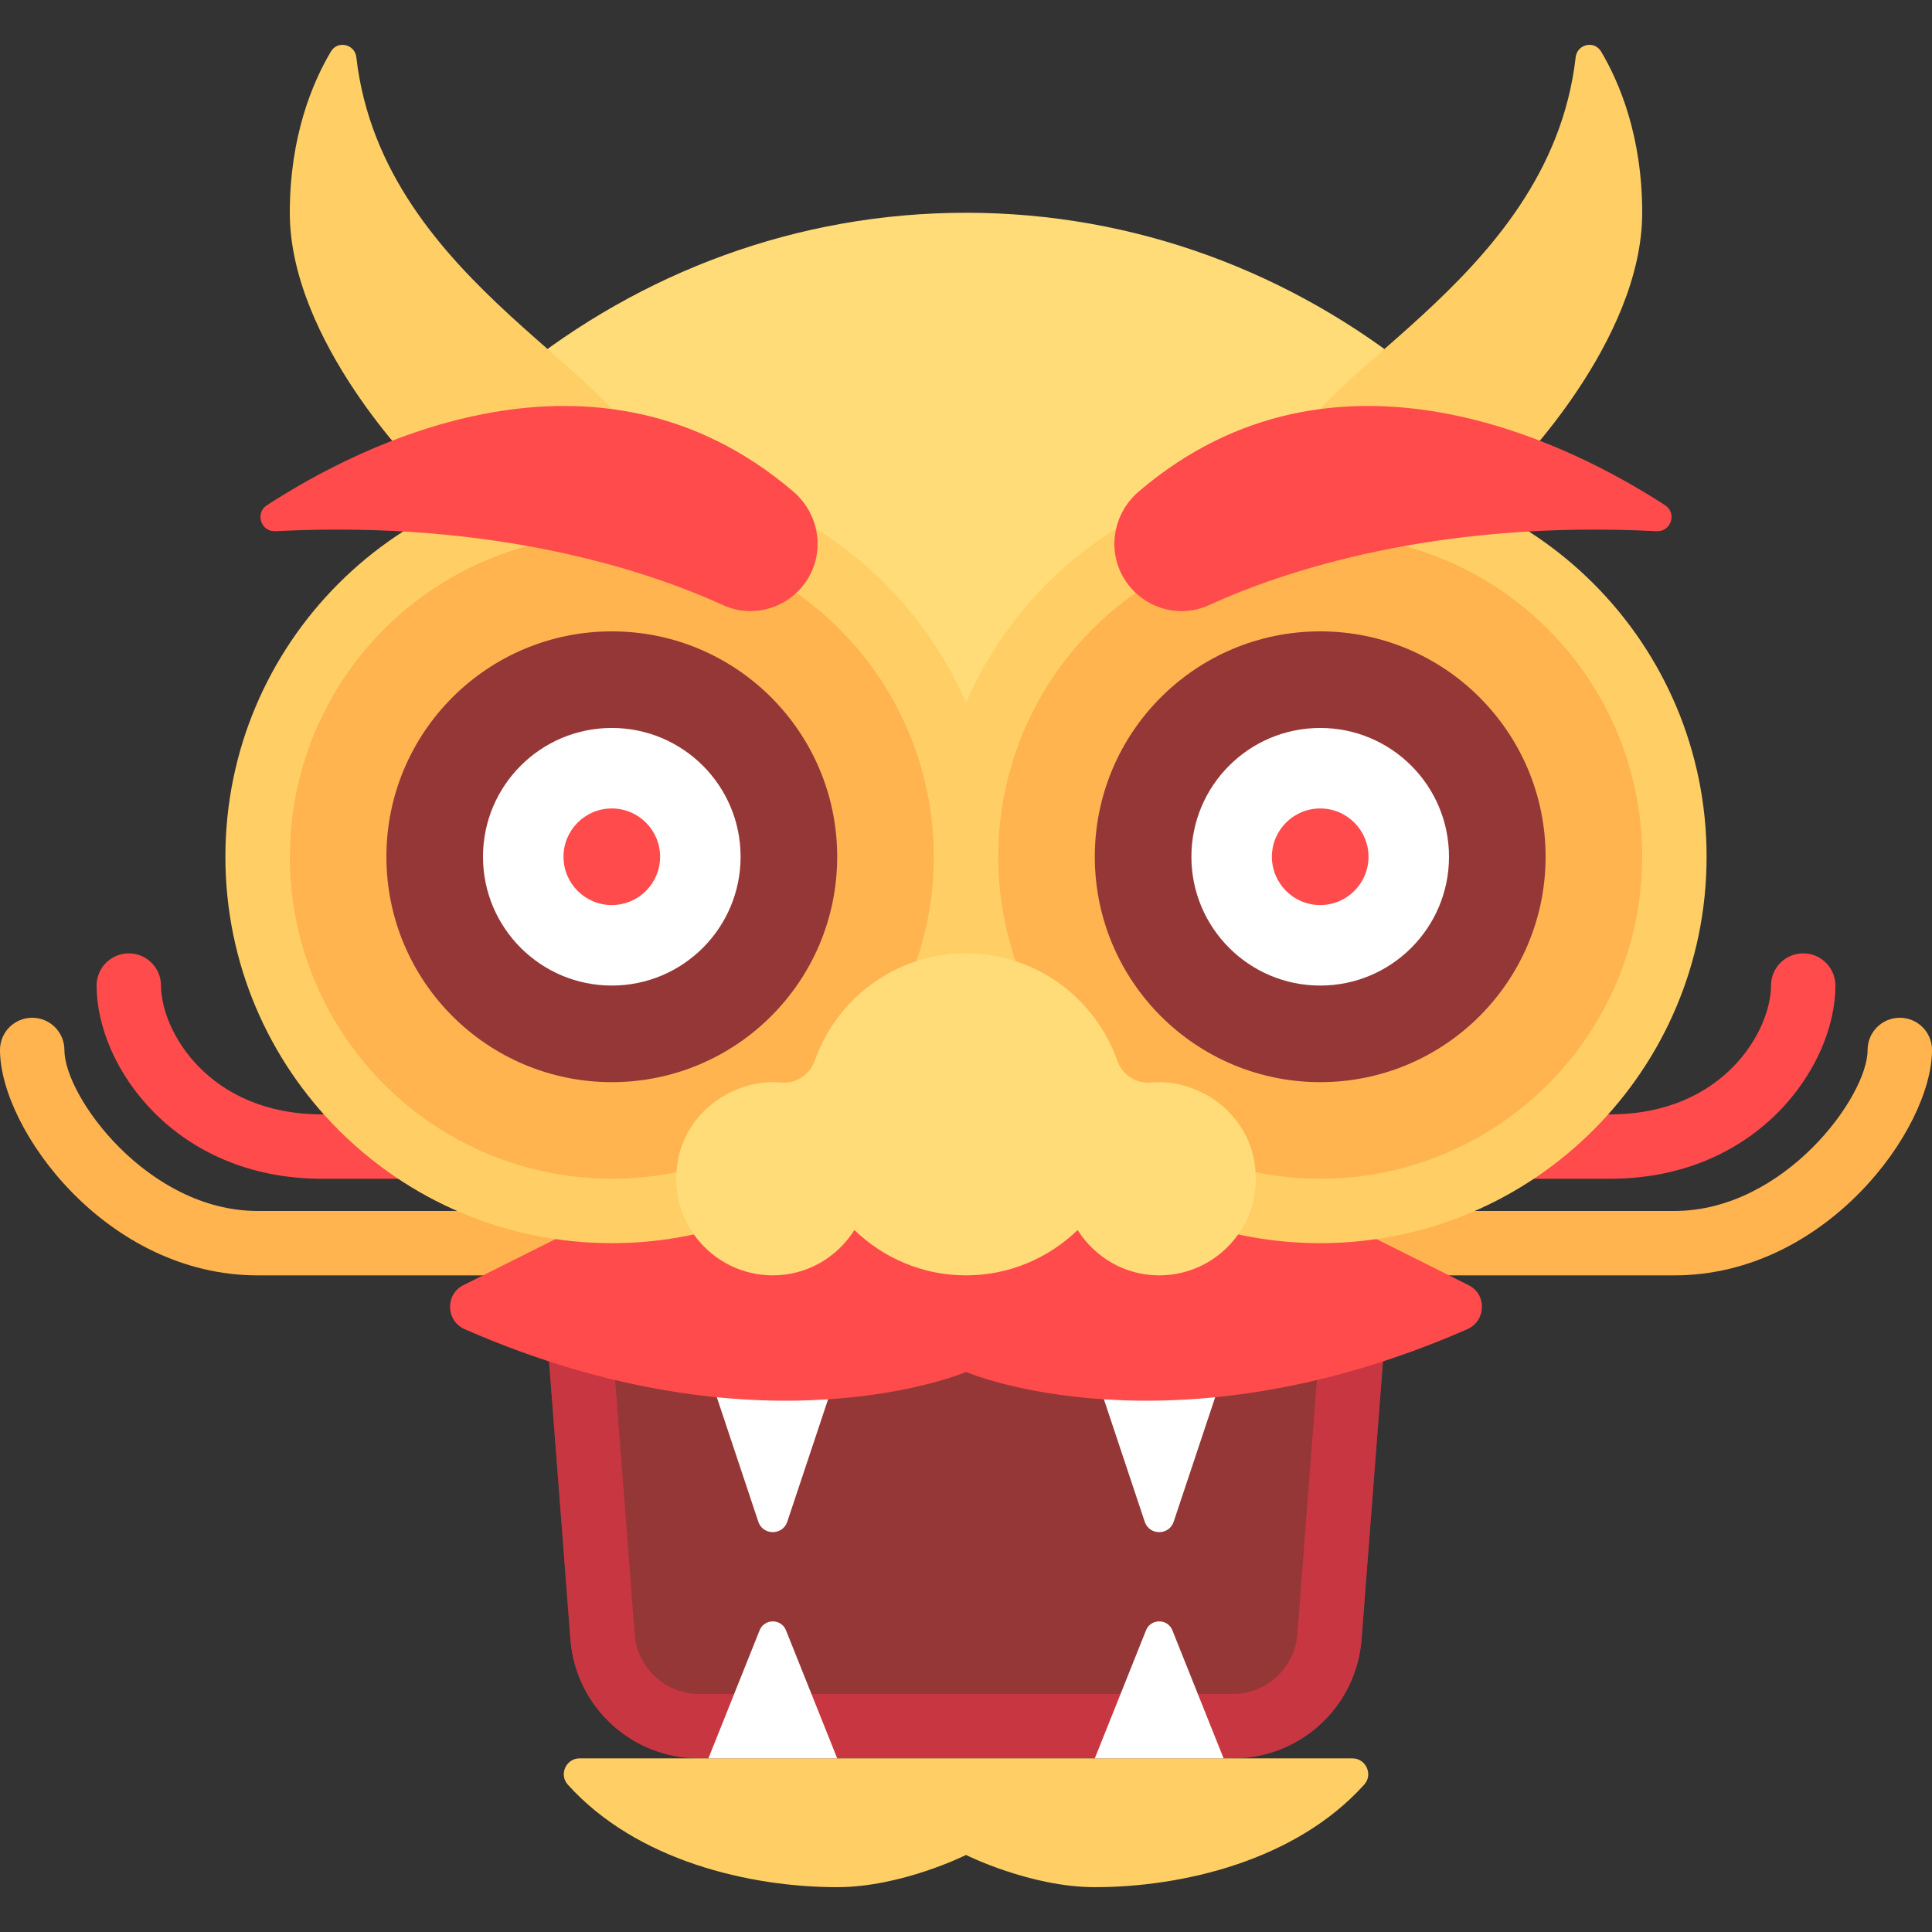
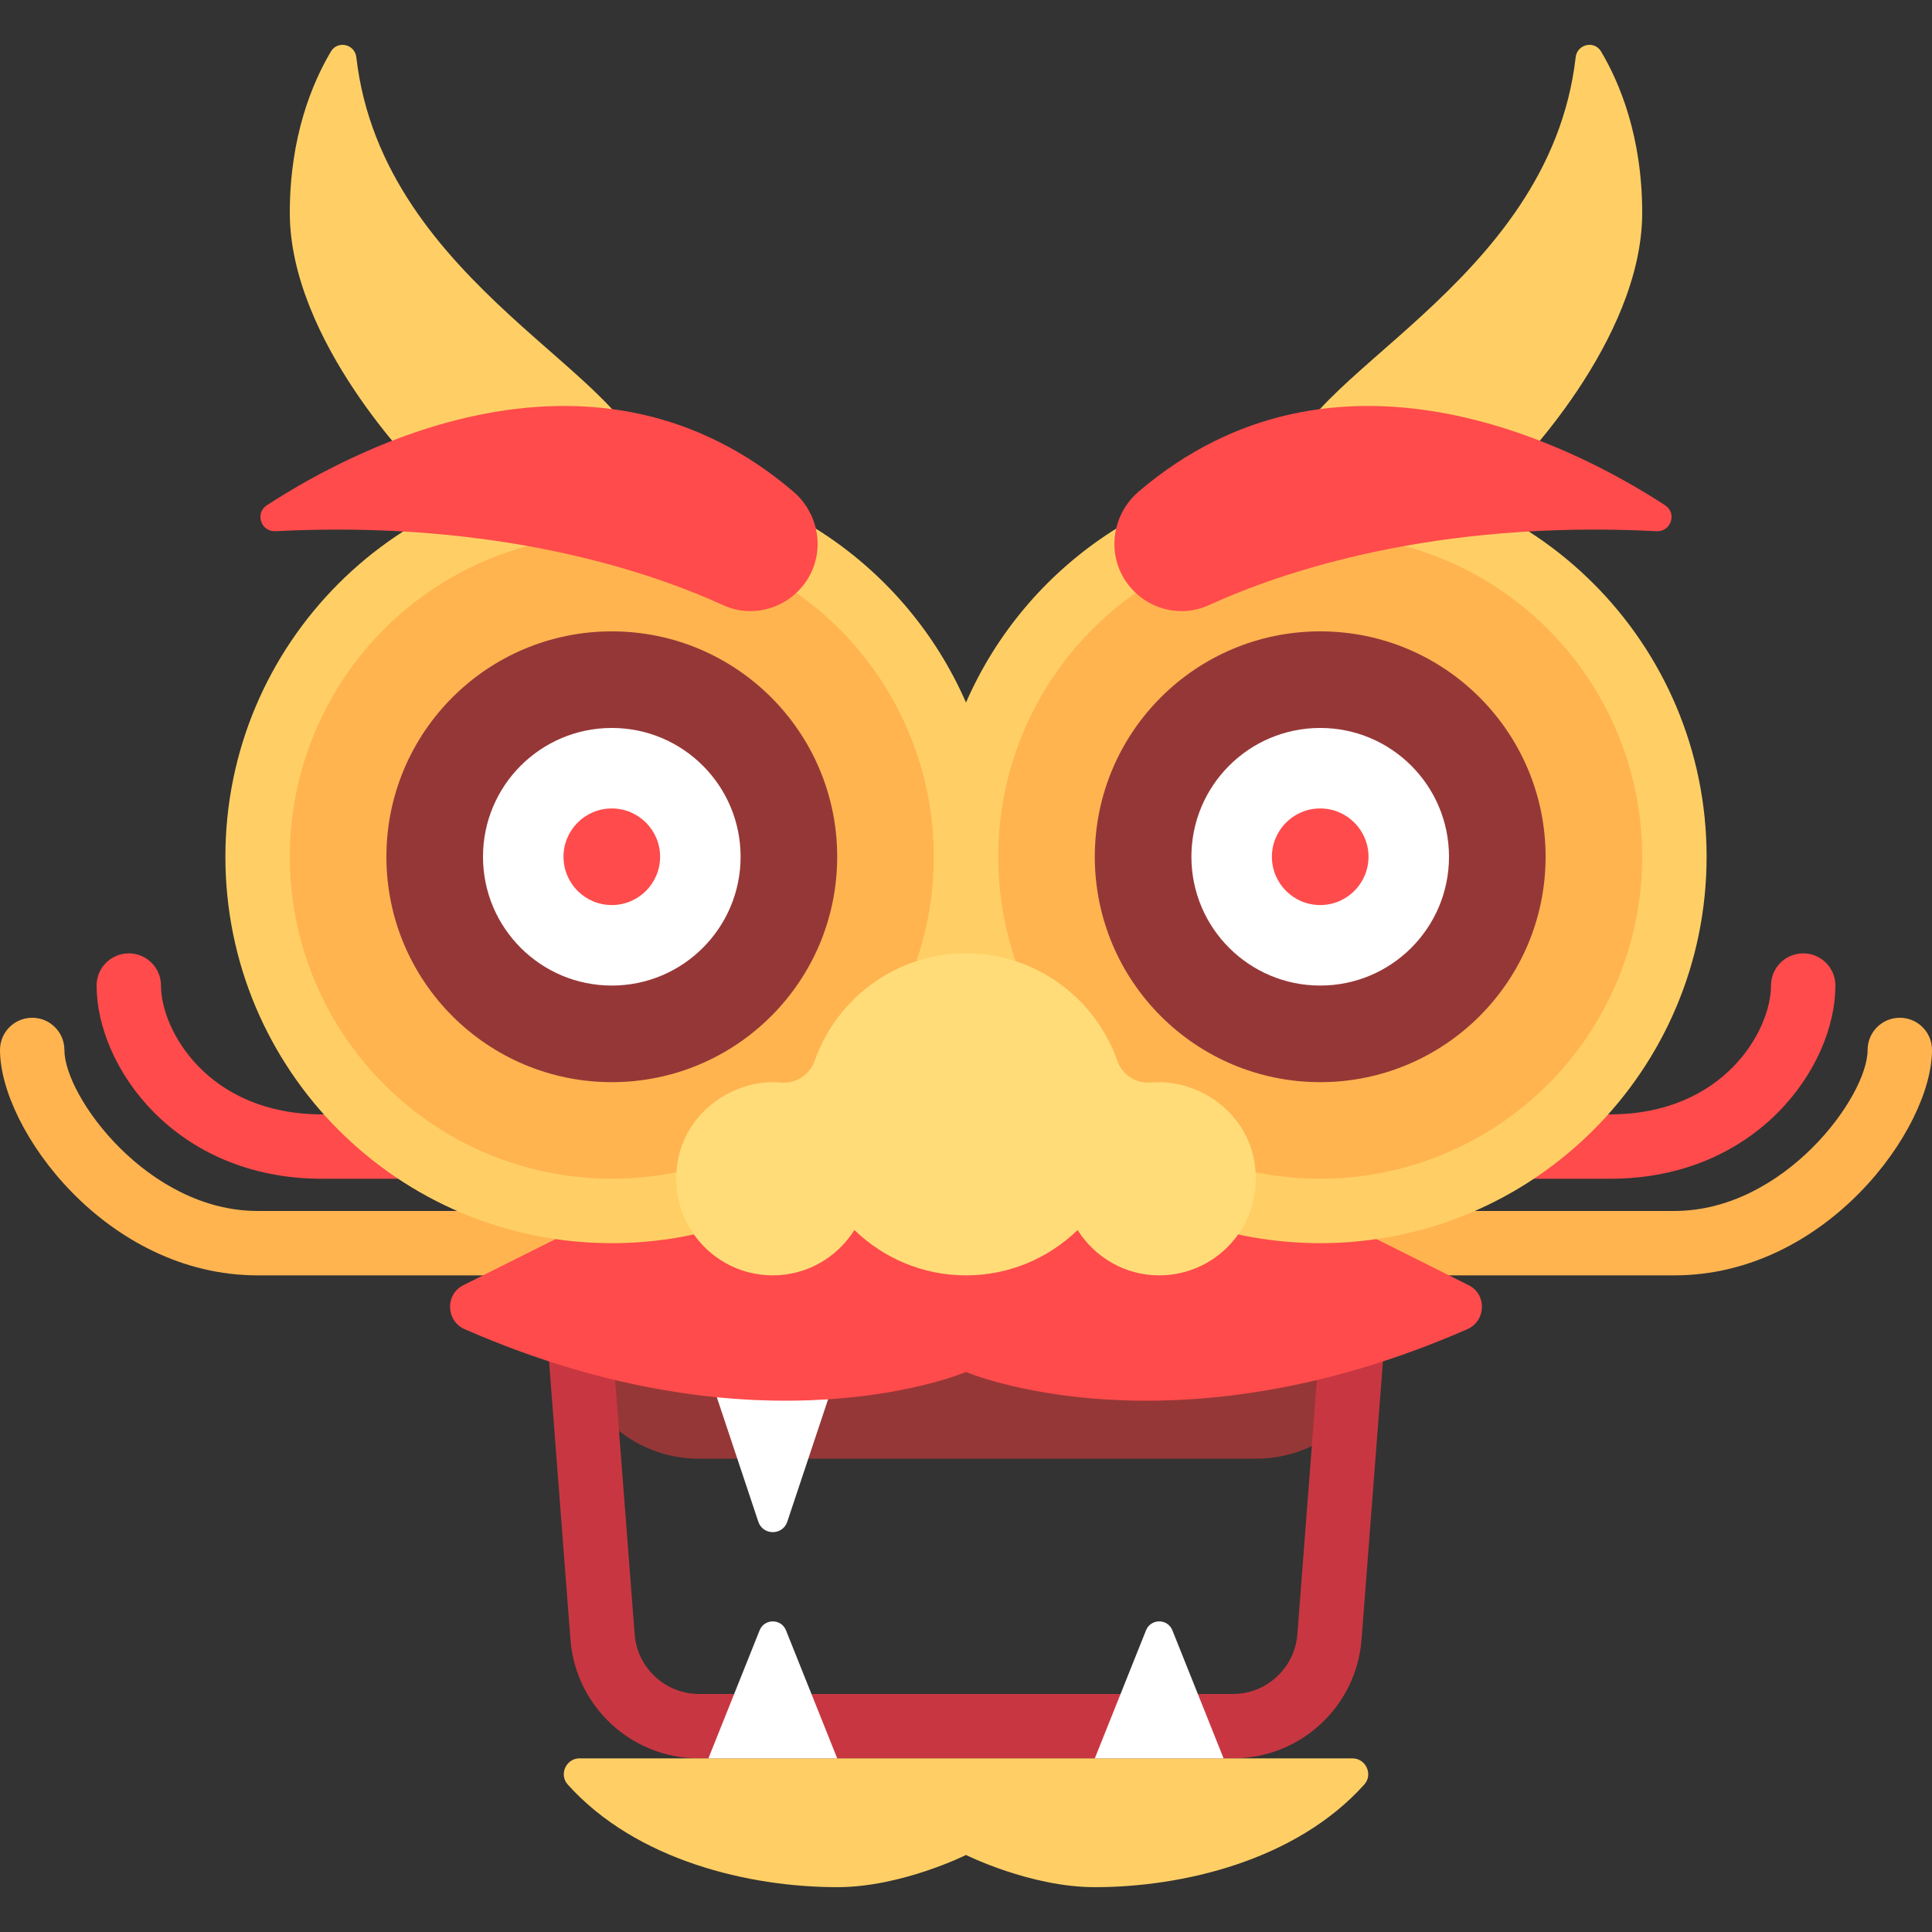
<svg xmlns="http://www.w3.org/2000/svg" height="800px" width="800px" version="1.1" id="Layer_1" viewBox="0 0 512 512" xml:space="preserve">
  <rect x="0" y="0" width="512" height="512" fill="#333333" stroke="none" />
-   <path style="fill:#963737;" d="M366.933,355.052l-6.109,79.418c-1.367,17.783-16.197,31.516-34.033,31.516H185.209  c-17.836,0-32.665-13.732-34.033-31.516l-6.109-79.418H366.933z" />
+   <path style="fill:#963737;" d="M366.933,355.052c-1.367,17.783-16.197,31.516-34.033,31.516H185.209  c-17.836,0-32.665-13.732-34.033-31.516l-6.109-79.418H366.933z" />
  <g>
    <path style="fill:#FFFFFF;" d="M187.733,363.585l13.227,39.68c1.23,3.691,6.45,3.691,7.68,0l13.227-39.68H187.733z" />
-     <path style="fill:#FFFFFF;" d="M290.133,363.585l13.227,39.68c1.23,3.691,6.45,3.691,7.68,0l13.227-39.68H290.133z" />
  </g>
  <path style="fill:#C83741;" d="M343.809,433.16c-0.681,8.836-8.155,15.758-17.017,15.758H185.209  c-8.862,0-16.336-6.922-17.017-15.758l-6.007-78.109h-17.118l6.109,79.418c1.369,17.783,16.197,31.516,34.033,31.516h141.583  c17.836,0,32.665-13.732,34.033-31.516l6.109-79.418h-17.117L343.809,433.16z" />
-   <path style="fill:#FFDC78;" d="M375.467,99.051c-33.084-26.745-74.502-42.667-119.482-42.667c-44.82,0-86.105,15.81-119.131,42.383  L256,201.451L375.467,99.051z" />
  <g>
    <path style="fill:#FFCF65;" d="M94.431,15.173c-0.399-3.486-4.947-4.535-6.737-1.518C82.806,21.891,76.8,36.134,76.8,56.385   c0,34.133,34.133,68.267,34.133,68.267h59.733C170.667,100.34,101.403,76.029,94.431,15.173z" />
    <path style="fill:#FFCF65;" d="M417.57,15.173c0.399-3.486,4.947-4.535,6.737-1.518c4.886,8.236,10.893,22.479,10.893,42.73   c0,34.133-34.133,68.267-34.133,68.267h-59.733C341.333,100.34,410.598,76.029,417.57,15.173z" />
  </g>
  <g>
    <path style="fill:#FFB450;" d="M68.267,320.918c-29.042,0-51.2-30.291-51.2-42.667c0-4.717-3.817-8.533-8.533-8.533   S0,273.535,0,278.251c0,20.983,28.15,59.733,68.267,59.733h81.067v-17.067H68.267z" />
    <path style="fill:#FFB450;" d="M503.467,269.718c-4.717,0-8.533,3.817-8.533,8.533c0,12.375-22.158,42.667-51.2,42.667h-80v17.067   h80c40.116,0,68.267-38.75,68.267-59.733C512,273.535,508.184,269.718,503.467,269.718z" />
  </g>
  <g>
    <path style="fill:#FF4B4B;" d="M477.867,252.652c-4.717,0-8.533,3.817-8.533,8.533c0,11.9-12.516,34.133-42.667,34.133h-25.6   v17.067h25.6c38.975,0,59.733-29.733,59.733-51.2C486.4,256.468,482.583,252.652,477.867,252.652z" />
    <path style="fill:#FF4B4B;" d="M85.333,295.318c-30.15,0-42.667-22.234-42.667-34.133c0-4.717-3.817-8.533-8.533-8.533   s-8.533,3.817-8.533,8.533c0,21.467,20.758,51.2,59.733,51.2h25.6v-17.067H85.333z" />
    <path style="fill:#FF4B4B;" d="M349.867,320.918H162.133l-39.342,19.67c-4.866,2.433-4.635,9.472,0.349,11.655   C201.909,386.767,256,363.585,256,363.585s54.091,23.182,132.86-11.341c4.982-2.183,5.214-9.222,0.349-11.655L349.867,320.918z" />
  </g>
  <path style="fill:#FFCF65;" d="M349.867,124.651c-42.017,0-78.081,25.33-93.867,61.532c-15.786-36.202-51.85-61.532-93.867-61.532  c-56.555,0-102.4,45.846-102.4,102.4s45.846,102.4,102.4,102.4c42.017,0,78.081-25.33,93.867-61.532  c15.786,36.202,51.85,61.532,93.867,61.532c56.555,0,102.4-45.846,102.4-102.4C452.267,170.497,406.421,124.651,349.867,124.651z" />
  <g>
    <circle style="fill:#FFB450;" cx="162.133" cy="227.05" r="85.333" />
    <circle style="fill:#FFB450;" cx="349.867" cy="227.05" r="85.333" />
  </g>
  <circle style="fill:#963737;" cx="162.133" cy="227.05" r="59.733" />
  <circle style="fill:#FFFFFF;" cx="162.133" cy="227.05" r="34.133" />
  <circle style="fill:#FF4B4B;" cx="162.133" cy="227.05" r="12.8" />
  <path style="fill:#FFDC78;" d="M318.459,289.496c-4.702-2.293-9.206-2.991-13.395-2.615c-4.031,0.361-7.645-2.033-8.997-5.849  c-5.859-16.525-21.527-28.381-40.066-28.381s-34.207,11.856-40.066,28.381c-1.353,3.814-4.966,6.209-8.997,5.849  c-4.189-0.375-8.693,0.323-13.395,2.615c-6.662,3.249-11.859,9.357-13.585,16.566c-4.039,16.878,8.645,31.922,24.844,31.922  c9.131,0,17.089-4.816,21.62-12.01c7.674,7.405,18.073,12.01,29.58,12.01c11.507,0,21.906-4.605,29.58-12.01  c4.532,7.194,12.49,12.01,21.62,12.01c16.198,0,28.882-15.044,24.844-31.922C330.318,298.854,325.121,292.746,318.459,289.496z" />
  <g>
    <path style="fill:#FF4B4B;" d="M191.648,160.376c-19.357-8.838-59.718-22.627-118.665-19.602c-3.82,0.196-5.471-4.787-2.263-6.871   c24.86-16.157,87.324-48.164,139.494-3.651c6.963,5.941,8.569,16.093,3.491,23.709l0,0   C208.889,161.186,199.548,163.984,191.648,160.376z" />
    <path style="fill:#FF4B4B;" d="M320.352,160.376c19.357-8.838,59.718-22.627,118.665-19.602c3.82,0.196,5.471-4.787,2.263-6.871   c-24.86-16.157-87.324-48.164-139.494-3.651c-6.963,5.941-8.569,16.093-3.491,23.709l0,0   C303.113,161.186,312.452,163.984,320.352,160.376z" />
  </g>
  <path style="fill:#FFCF65;" d="M358.41,465.985c3.573,0,5.521,4.282,3.132,6.94c-18.18,20.227-48.277,27.194-71.408,27.194  c-17.067,0-34.133-8.533-34.133-8.533s-17.067,8.533-34.133,8.533c-23.131,0-53.228-6.966-71.408-27.194  c-2.388-2.658-0.442-6.94,3.132-6.94H358.41z" />
  <g>
    <path style="fill:#FFFFFF;" d="M221.867,465.985l-13.572-33.931c-1.262-3.154-5.727-3.154-6.989,0l-13.572,33.931" />
    <path style="fill:#FFFFFF;" d="M324.267,465.985l-13.572-33.931c-1.262-3.154-5.727-3.154-6.989,0l-13.572,33.931" />
  </g>
  <circle style="fill:#963737;" cx="349.867" cy="227.05" r="59.733" />
  <circle style="fill:#FFFFFF;" cx="349.867" cy="227.05" r="34.133" />
  <circle style="fill:#FF4B4B;" cx="349.867" cy="227.05" r="12.8" />
</svg>